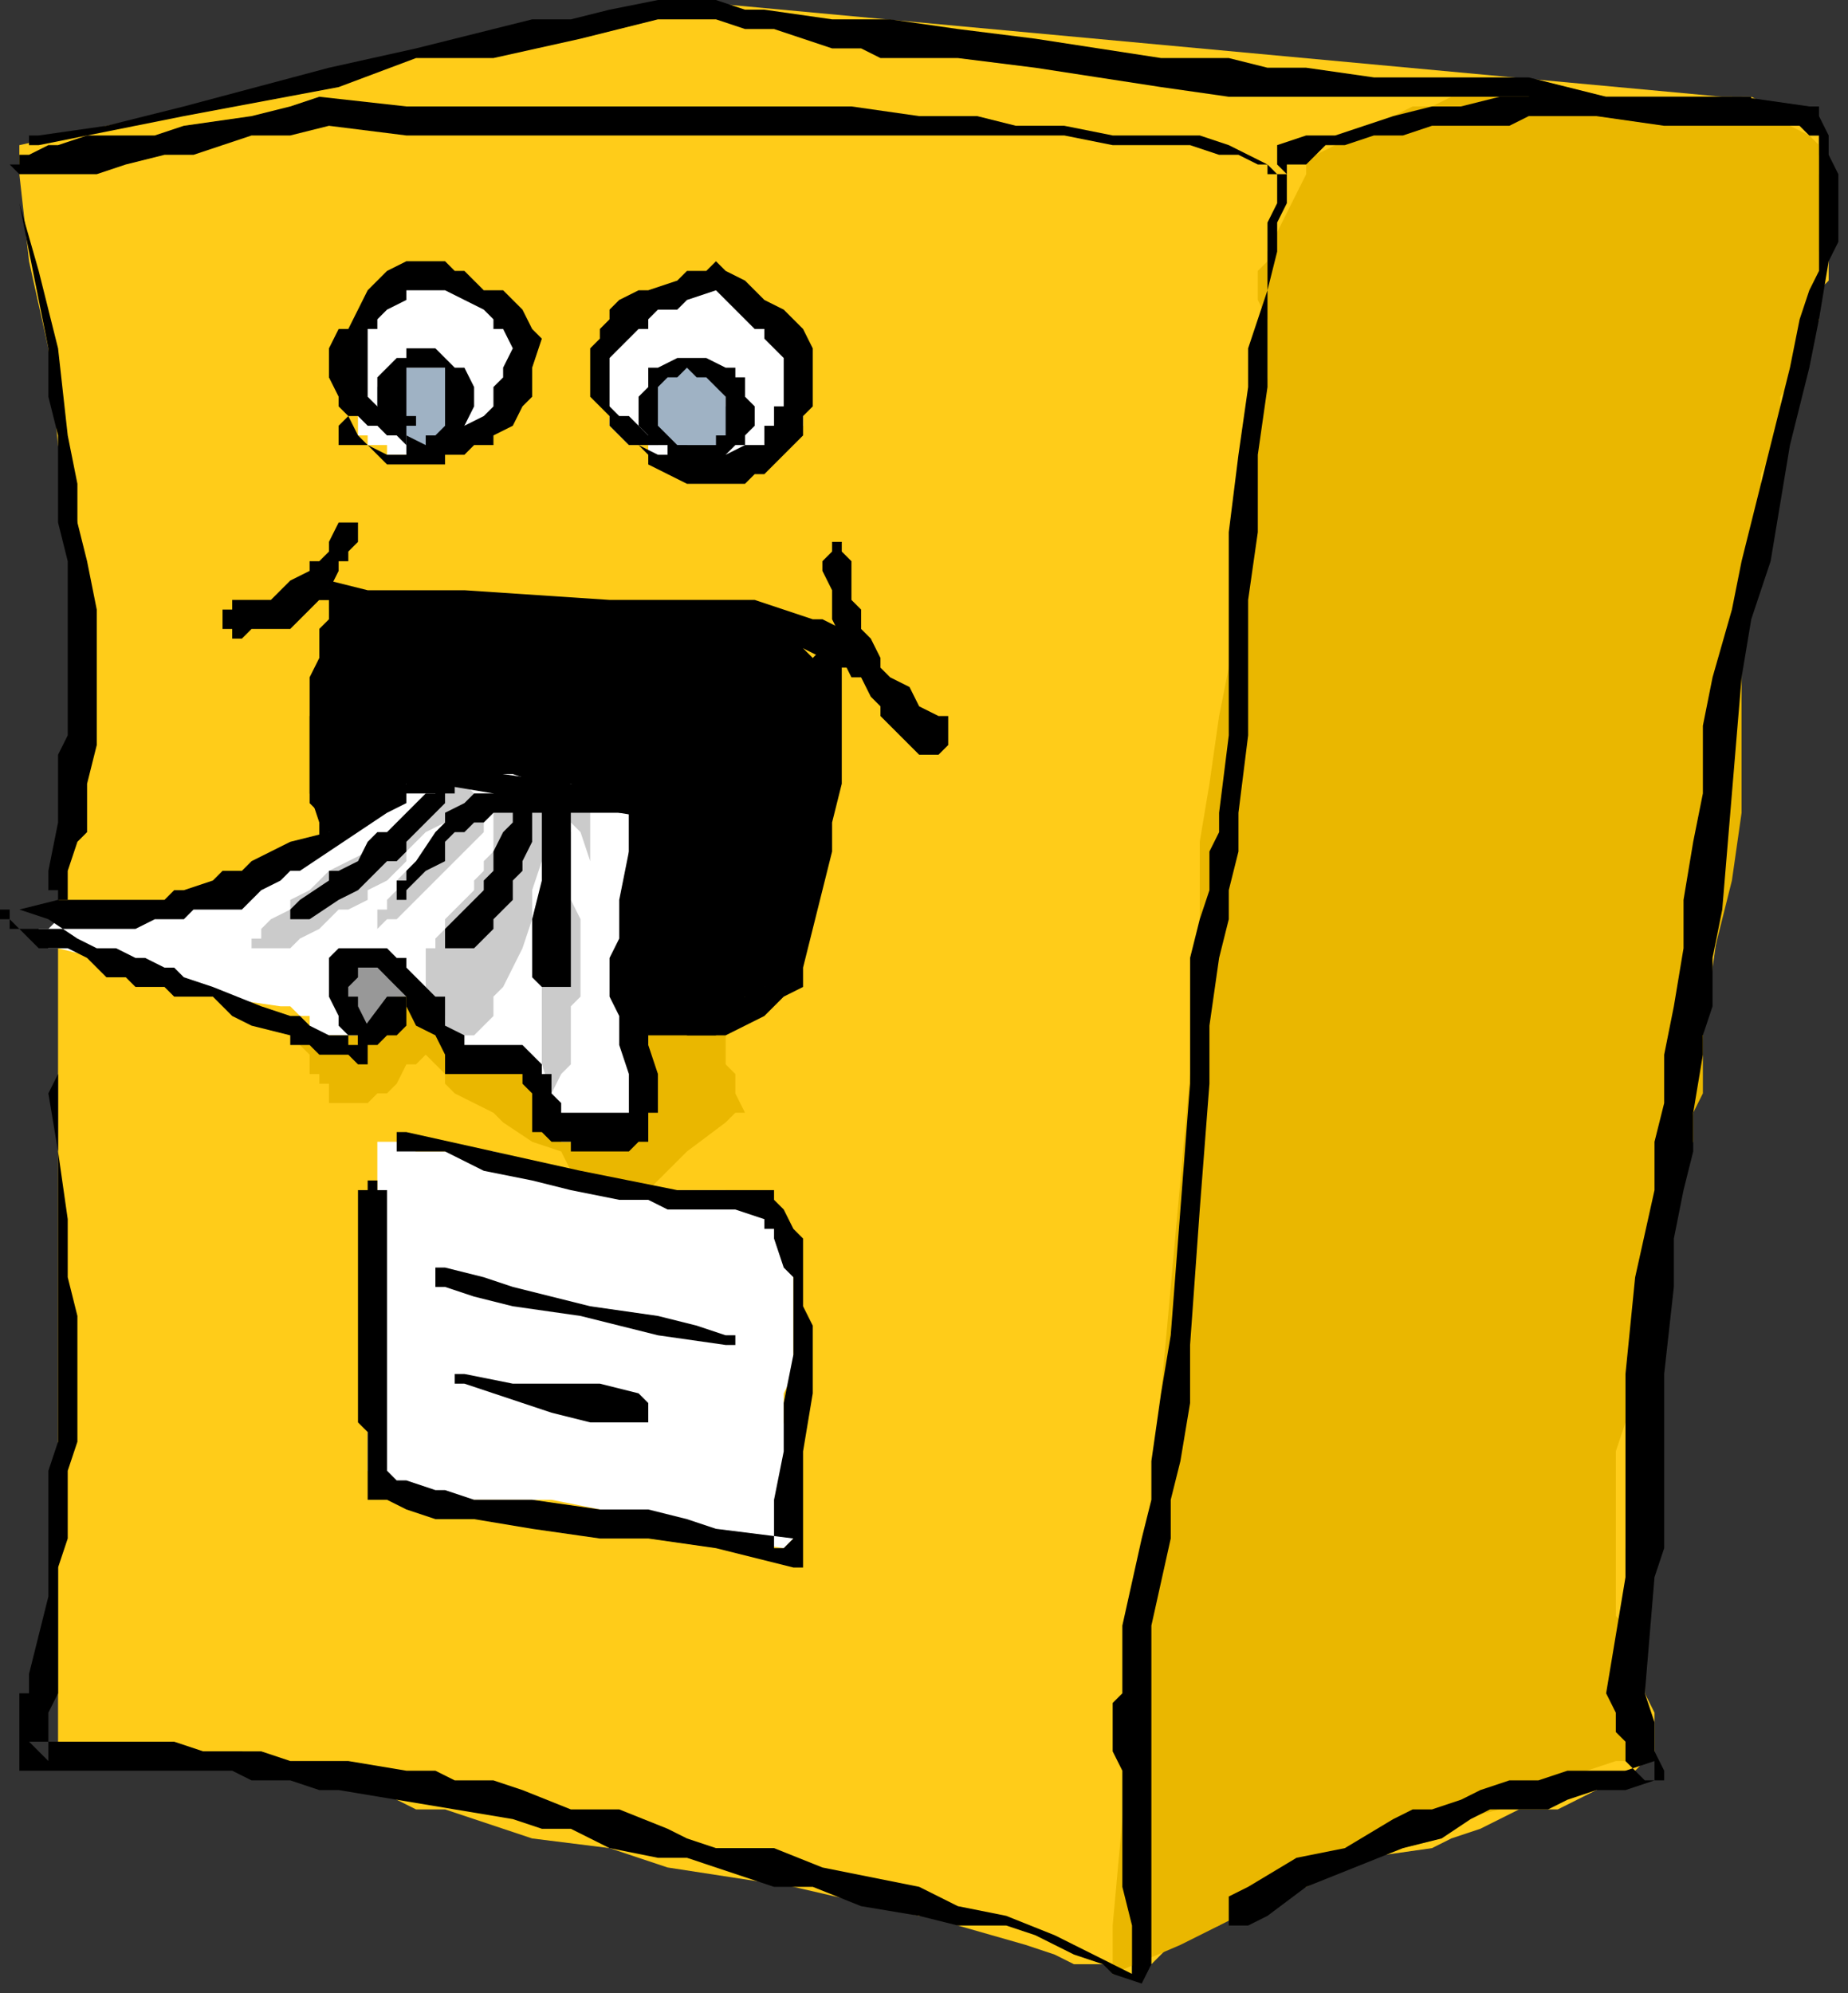
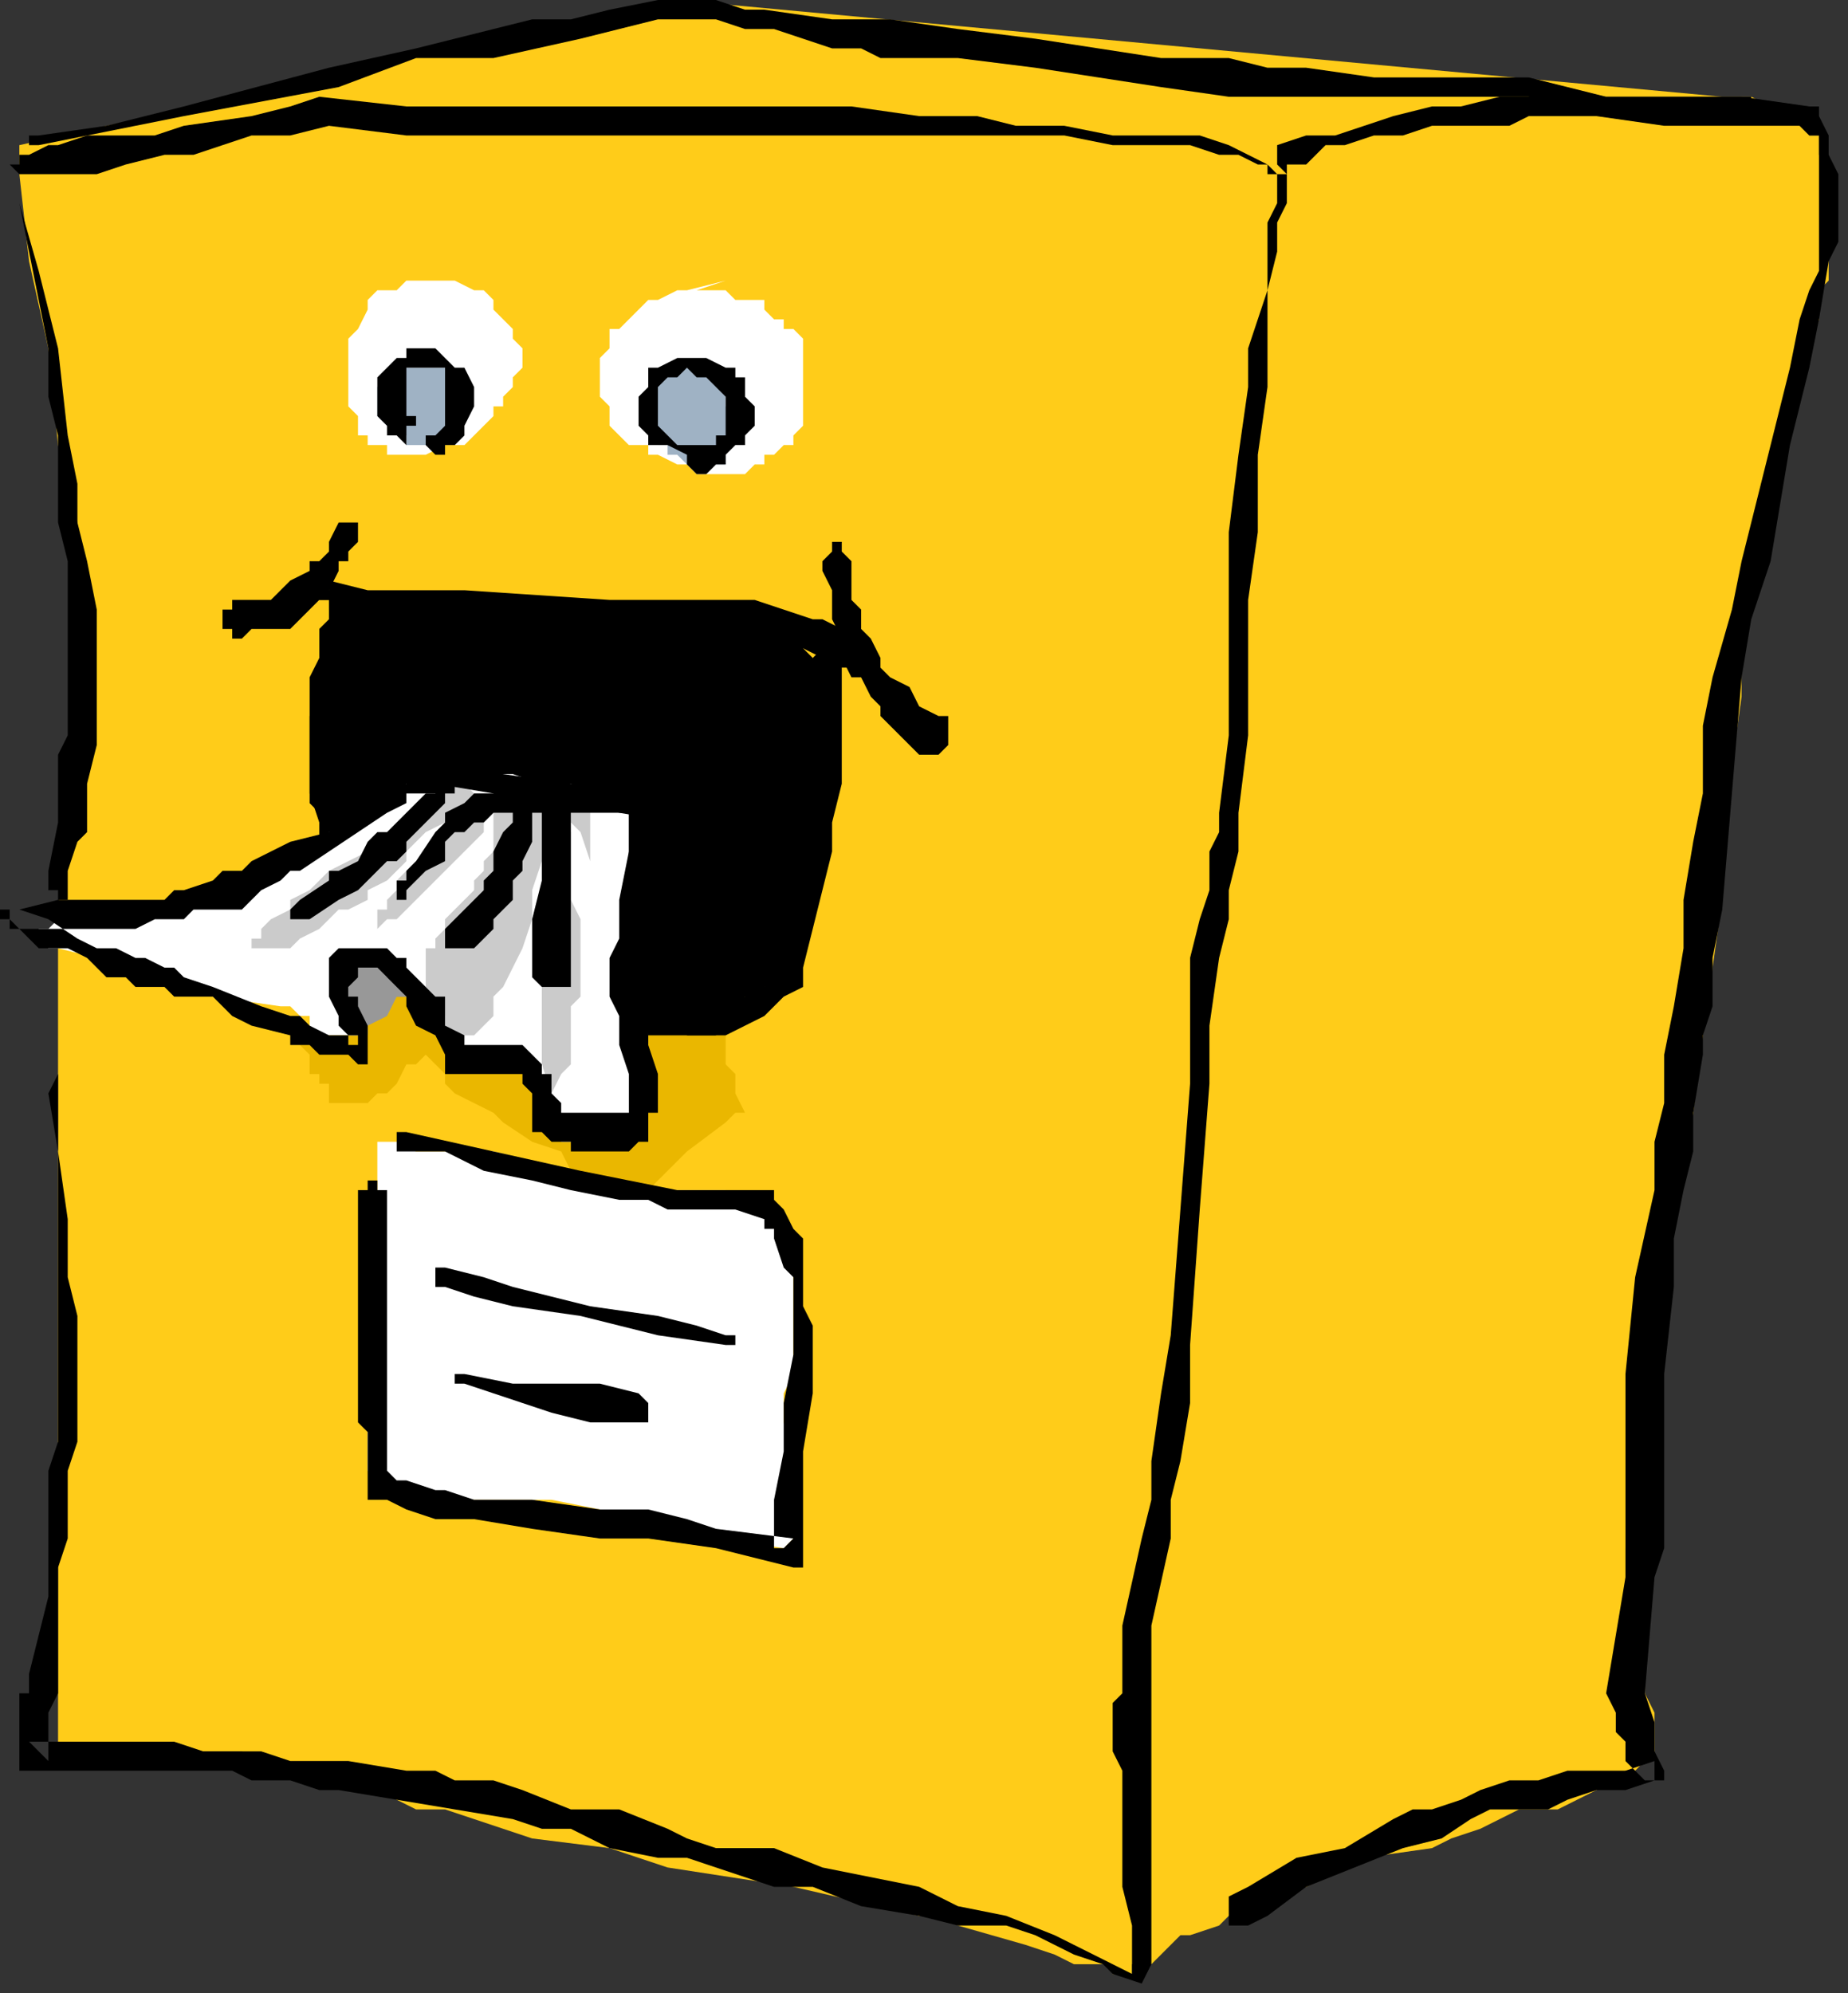
<svg xmlns="http://www.w3.org/2000/svg" xmlns:ns1="http://sodipodi.sourceforge.net/DTD/sodipodi-0.dtd" xmlns:ns2="http://www.inkscape.org/namespaces/inkscape" version="1.0" width="50.535mm" height="54.504mm" id="svg79" ns1:docname="COBJE190.WMF">
  <rect width="100%" height="100%" fill="#333333" stroke="none" />
  <ns1:namedview pagecolor="#ffffff" bordercolor="#666666" borderopacity="1" objecttolerance="10" gridtolerance="10" guidetolerance="10" ns2:pageopacity="0" ns2:pageshadow="2" ns2:window-width="640" ns2:window-height="480" id="namedview81" />
  <defs id="defs3">
    <pattern id="WMFhbasepattern" patternUnits="userSpaceOnUse" width="6" height="6" x="0" y="0" />
  </defs>
  <path style="fill:#ffcc19;fill-rule:evenodd;fill-opacity:1;stroke:none;" d="  M 70,0   L 70,0   L 2,15   L 2,18   L 3,27   L 5,36   L 6,46   L 8,54   L 8,67   L 6,94   L 6,181   L 18,181   L 20,181   L 22,181   L 23,181   L 25,181   L 26,182   L 28,182   L 30,183   L 31,183   L 33,183   L 34,183   L 37,184   L 43,187   L 46,187   L 49,188   L 52,189   L 55,190   L 63,191   L 69,193   L 82,195   L 95,198   L 97,198   L 99,199   L 106,201   L 109,202   L 111,203   L 115,203   L 115,204   L 117,204   L 117,203   L 118,203   L 119,203   L 119,203   L 121,201   L 122,200   L 123,200   L 126,199   L 128,197   L 135,195   L 141,192   L 148,191   L 150,190   L 153,189   L 157,187   L 160,187   L 161,187   L 163,186   L 165,185   L 167,184   L 168,183   L 169,183   L 170,182   L 171,181   L 171,180   L 171,180   L 171,179   L 171,178   L 171,177   L 170,175   L 170,174   L 169,172   L 168,171   L 168,170   L 168,168   L 168,164   L 168,160   L 169,157   L 169,153   L 170,149   L 170,145   L 172,137   L 172,130   L 174,122   L 175,115   L 176,107   L 177,100   L 178,93   L 179,79   L 180,72   L 180,65   L 182,58   L 183,50   L 184,46   L 185,42   L 187,36   L 188,33   L 188,30   L 189,29   L 189,27   L 189,25   L 189,23   L 189,21   L 189,19   L 189,18   L 189,17   L 188,16   L 188,15   L 188,14   L 187,14   L 186,13   L 185,12   L 184,12   L 183,11   L 181,10   L 180,10   L 178,10   L 70,0  z " id="path5" />
-   <path style="fill:#eab700;fill-rule:evenodd;fill-opacity:1;stroke:none;" d="  M 131,26   L 131,26   L 131,27   L 130,28   L 130,29   L 130,29   L 130,30   L 130,30   L 130,31   L 131,33   L 131,34   L 131,35   L 131,37   L 131,38   L 131,39   L 129,51   L 128,63   L 127,69   L 126,74   L 125,81   L 124,87   L 124,100   L 115,199   L 115,204   L 122,201   L 130,197   L 133,195   L 137,193   L 141,191   L 144,191   L 145,191   L 148,190   L 151,188   L 155,187   L 160,184   L 164,183   L 167,182   L 168,182   L 169,181   L 169,181   L 170,180   L 170,180   L 170,179   L 170,179   L 170,179   L 170,178   L 170,176   L 168,172   L 168,168   L 167,167   L 167,165   L 167,152   L 167,150   L 168,147   L 168,144   L 169,141   L 171,135   L 172,130   L 172,127   L 172,126   L 173,122   L 175,118   L 175,115   L 176,113   L 176,107   L 177,99   L 179,91   L 180,84   L 180,77   L 180,69   L 182,54   L 182,51   L 182,49   L 183,47   L 184,45   L 184,41   L 186,38   L 187,34   L 188,32   L 188,30   L 188,28   L 188,26   L 189,24   L 189,22   L 189,21   L 189,20   L 188,18   L 188,18   L 188,17   L 188,16   L 188,15   L 187,14   L 185,13   L 185,12   L 184,12   L 184,11   L 183,11   L 179,10   L 176,10   L 172,10   L 169,10   L 166,10   L 163,10   L 158,10   L 156,10   L 153,10   L 152,10   L 150,10   L 148,11   L 146,11   L 144,12   L 142,13   L 141,14   L 139,14   L 138,15   L 136,16   L 135,17   L 135,18   L 135,18   L 131,26   L 131,26  z " id="path7" />
  <path style="fill:#eab700;fill-rule:evenodd;fill-opacity:1;stroke:none;" d="  M 31,108   L 31,108   L 32,109   L 32,111   L 33,111   L 33,111   L 33,112   L 34,112   L 34,113   L 34,113   L 34,114   L 35,114   L 36,114   L 36,114   L 37,114   L 38,114   L 38,114   L 38,114   L 39,113   L 40,113   L 41,112   L 42,110   L 43,110   L 44,109   L 44,109   L 44,109   L 45,110   L 46,111   L 46,112   L 47,113   L 51,115   L 52,116   L 55,118   L 58,119   L 59,121   L 62,122   L 63,122   L 64,123   L 66,123   L 67,123   L 67,123   L 67,123   L 68,122   L 71,119   L 75,116   L 76,115   L 77,115   L 76,113   L 76,111   L 75,110   L 75,108   L 75,106   L 75,104   L 74,103   L 72,103   L 71,103   L 71,103   L 71,103   L 70,103   L 69,103   L 68,103   L 67,103   L 66,103   L 64,103   L 63,103   L 61,102   L 59,101   L 57,100   L 55,100   L 55,100   L 53,99   L 51,99   L 51,99   L 49,99   L 47,99   L 46,99   L 45,99   L 44,100   L 43,100   L 42,100   L 41,101   L 40,101   L 38,103   L 36,103   L 34,104   L 33,105   L 31,108  z " id="path9" />
  <path style="fill:#000000;fill-rule:evenodd;fill-opacity:1;stroke:none;" d="  M 32,80   L 32,80   L 32,81   L 32,82   L 32,83   L 33,84   L 33,86   L 33,87   L 33,88   L 34,90   L 34,92   L 34,94   L 35,94   L 35,95   L 35,97   L 36,98   L 37,98   L 37,98   L 38,99   L 39,100   L 41,101   L 43,102   L 45,103   L 47,103   L 51,103   L 53,103   L 55,104   L 59,104   L 63,105   L 68,105   L 73,105   L 74,105   L 75,105   L 75,104   L 76,104   L 77,103   L 78,103   L 79,103   L 79,102   L 80,101   L 81,100   L 82,98   L 82,98   L 83,97   L 83,95   L 83,93   L 84,92   L 84,90   L 85,88   L 85,86   L 85,82   L 86,78   L 86,73   L 86,72   L 86,70   L 85,70   L 85,69   L 84,68   L 83,67   L 83,66   L 82,66   L 80,66   L 79,65   L 78,65   L 75,64   L 73,63   L 71,63   L 67,63   L 62,62   L 57,62   L 55,62   L 53,62   L 39,62   L 38,62   L 38,62   L 38,62   L 37,62   L 36,63   L 36,63   L 35,64   L 35,64   L 34,65   L 34,66   L 34,66   L 34,68   L 33,70   L 33,70   L 33,72   L 33,73   L 32,74   L 32,75   L 32,77   L 32,80  z " id="path11" />
  <path style="fill:#ffffff;fill-rule:evenodd;fill-opacity:1;stroke:none;" d="  M 42,29   L 42,29   L 41,30   L 40,30   L 39,30   L 38,31   L 38,32   L 37,34   L 37,34   L 36,35   L 36,36   L 36,37   L 36,38   L 36,38   L 36,40   L 36,42   L 36,42   L 37,43   L 37,44   L 37,45   L 38,45   L 38,46   L 38,46   L 39,46   L 40,46   L 40,47   L 41,47   L 42,47   L 43,47   L 44,47   L 46,46   L 46,46   L 48,46   L 50,44   L 51,43   L 51,42   L 52,42   L 52,41   L 53,40   L 53,39   L 54,38   L 54,38   L 54,36   L 53,35   L 53,34   L 53,34   L 51,32   L 51,31   L 51,31   L 50,30   L 49,30   L 47,29   L 46,29   L 44,29   L 43,29   L 42,29  z " id="path13" />
  <path style="fill:#ffffff;fill-rule:evenodd;fill-opacity:1;stroke:none;" d="  M 75,29   L 75,29   L 72,30   L 70,30   L 68,31   L 67,31   L 66,32   L 64,34   L 63,34   L 63,35   L 63,36   L 62,37   L 62,38   L 62,39   L 62,40   L 62,41   L 63,42   L 63,43   L 63,44   L 64,45   L 65,46   L 66,46   L 67,46   L 67,47   L 68,47   L 68,47   L 70,48   L 71,48   L 72,49   L 74,49   L 75,49   L 76,49   L 77,49   L 78,48   L 79,48   L 79,47   L 80,47   L 81,46   L 82,46   L 82,45   L 83,44   L 83,43   L 83,42   L 83,40   L 83,38   L 83,37   L 83,36   L 83,35   L 82,34   L 82,34   L 81,34   L 81,33   L 80,33   L 79,32   L 79,31   L 78,31   L 76,31   L 75,30   L 74,30   L 71,30   L 75,29  z " id="path15" />
  <path style="fill:#9fb2c4;fill-rule:evenodd;fill-opacity:1;stroke:none;" d="  M 43,38   L 43,38   L 42,38   L 42,38   L 41,38   L 40,38   L 40,39   L 39,40   L 39,41   L 39,42   L 39,42   L 39,42   L 39,43   L 39,43   L 40,44   L 40,44   L 41,45   L 41,45   L 42,45   L 42,46   L 42,46   L 42,46   L 43,46   L 45,46   L 45,46   L 46,46   L 46,46   L 46,46   L 46,46   L 46,45   L 47,45   L 47,44   L 47,43   L 48,43   L 48,42   L 48,42   L 48,41   L 48,40   L 47,39   L 47,38   L 46,38   L 46,38   L 45,38   L 44,38   L 43,38  z " id="path17" />
  <path style="fill:#9fb2c4;fill-rule:evenodd;fill-opacity:1;stroke:none;" d="  M 67,42   L 67,42   L 67,44   L 67,45   L 68,46   L 68,46   L 69,46   L 69,47   L 70,47   L 71,48   L 71,48   L 72,48   L 73,48   L 74,48   L 75,48   L 75,47   L 75,47   L 75,46   L 76,46   L 76,44   L 76,43   L 75,42   L 75,42   L 75,42   L 75,41   L 75,40   L 74,39   L 73,39   L 72,38   L 71,38   L 71,38   L 70,38   L 69,38   L 69,39   L 68,39   L 68,40   L 67,41   L 67,42   L 67,42  z " id="path19" />
  <path style="fill:#000000;fill-rule:evenodd;fill-opacity:1;stroke:none;" d="  M 37,64   L 37,64   L 36,65   L 36,65   L 35,67   L 35,69   L 35,70   L 35,71   L 35,74   L 35,74   L 35,76   L 35,78   L 35,82   L 35,84   L 36,86   L 36,88   L 36,89   L 36,90   L 37,91   L 37,93   L 38,94   L 38,94   L 38,95   L 38,96   L 38,97   L 39,98   L 40,98   L 40,98   L 41,98   L 42,99   L 44,100   L 46,101   L 47,101   L 50,102   L 51,102   L 54,102   L 59,103   L 63,103   L 67,103   L 69,103   L 71,103   L 74,103   L 75,103   L 77,103   L 78,102   L 79,102   L 79,101   L 79,100   L 79,100   L 80,99   L 80,98   L 82,91   L 83,87   L 83,84   L 84,81   L 84,77   L 84,73   L 84,68   L 85,67   L 85,67   L 85,67   L 85,67   L 86,66   L 87,67   L 87,67   L 87,67   L 87,68   L 87,73   L 87,77   L 87,81   L 86,85   L 86,88   L 85,92   L 84,96   L 83,100   L 83,102   L 81,103   L 81,103   L 80,104   L 79,105   L 79,105   L 77,106   L 75,107   L 73,107   L 71,107   L 67,107   L 62,106   L 57,106   L 55,105   L 52,105   L 50,105   L 47,104   L 46,104   L 43,103   L 42,103   L 42,103   L 40,103   L 39,102   L 38,102   L 37,101   L 37,100   L 36,99   L 36,99   L 36,98   L 35,98   L 35,97   L 34,95   L 34,94   L 34,93   L 34,90   L 33,90   L 33,88   L 33,85   L 32,82   L 32,79   L 32,76   L 32,74   L 32,70   L 33,68   L 33,67   L 33,66   L 33,65   L 34,64   L 34,63   L 34,62   L 34,62   L 34,62   L 34,62   L 34,62   L 34,62   L 35,62   L 35,62   L 36,62   L 36,62   L 36,62   L 37,62   L 37,62   L 37,63   L 37,63   L 37,63   L 37,64  z " id="path21" />
-   <path style="fill:#000000;fill-rule:evenodd;fill-opacity:1;stroke:none;" d="  M 45,63   L 45,63   L 45,65   L 45,66   L 45,68   L 44,70   L 44,72   L 44,74   L 44,77   L 44,79   L 44,82   L 44,86   L 45,91   L 45,101   L 45,101   L 45,102   L 45,102   L 45,102   L 45,103   L 44,103   L 44,103   L 44,103   L 43,103   L 43,103   L 42,103   L 42,103   L 42,103   L 42,102   L 42,102   L 42,102   L 42,101   L 41,96   L 41,91   L 41,86   L 42,82   L 42,77   L 42,74   L 42,72   L 42,67   L 42,65   L 43,63   L 43,62   L 43,62   L 43,62   L 43,62   L 43,62   L 44,62   L 44,62   L 45,62   L 45,62   L 45,62   L 45,62   L 45,63   L 45,63   L 45,63  z " id="path23" />
  <path style="fill:#000000;fill-rule:evenodd;fill-opacity:1;stroke:none;" d="  M 55,66   L 55,66   L 55,69   L 54,70   L 54,73   L 54,75   L 54,78   L 54,80   L 54,82   L 54,85   L 54,90   L 54,94   L 55,98   L 55,103   L 55,103   L 55,104   L 55,104   L 54,104   L 54,105   L 54,105   L 54,105   L 53,105   L 53,105   L 52,105   L 52,105   L 52,105   L 51,104   L 51,104   L 51,104   L 51,103   L 51,101   L 51,99   L 51,97   L 51,94   L 51,90   L 51,85   L 51,82   L 51,80   L 51,78   L 51,75   L 52,73   L 52,70   L 53,66   L 53,66   L 53,66   L 53,66   L 54,66   L 54,66   L 54,66   L 55,66   L 55,66   L 55,66   L 55,66   L 55,66  z " id="path25" />
  <path style="fill:#000000;fill-rule:evenodd;fill-opacity:1;stroke:none;" d="  M 67,65   L 67,65   L 66,70   L 66,74   L 65,79   L 64,82   L 64,84   L 64,89   L 64,94   L 64,97   L 64,99   L 65,102   L 65,104   L 65,105   L 65,105   L 65,105   L 64,106   L 63,106   L 63,106   L 63,106   L 62,105   L 62,104   L 62,102   L 61,99   L 61,97   L 61,94   L 61,92   L 61,89   L 62,84   L 63,78   L 63,74   L 65,65   L 65,64   L 65,64   L 66,64   L 66,64   L 66,64   L 67,64   L 67,64   L 67,65   L 67,65  z " id="path27" />
  <path style="fill:#000000;fill-rule:evenodd;fill-opacity:1;stroke:none;" d="  M 78,66   L 78,66   L 77,71   L 76,76   L 75,81   L 75,85   L 75,90   L 74,94   L 74,100   L 74,106   L 74,106   L 74,107   L 73,107   L 73,107   L 73,107   L 72,107   L 71,107   L 71,107   L 71,107   L 71,107   L 71,106   L 71,106   L 71,99   L 71,94   L 71,90   L 72,85   L 73,81   L 74,76   L 76,66   L 76,66   L 76,66   L 77,66   L 77,66   L 78,66   L 78,66   L 78,66   L 78,66  z " id="path29" />
  <path style="fill:#ffffff;fill-rule:evenodd;fill-opacity:1;stroke:none;" d="  M 43,80   L 43,80   L 42,81   L 41,82   L 39,83   L 38,84   L 37,85   L 35,86   L 34,86   L 33,88   L 31,89   L 30,90   L 28,90   L 26,90   L 25,91   L 23,92   L 22,93   L 20,93   L 19,93   L 18,94   L 16,94   L 14,94   L 11,94   L 9,94   L 8,94   L 7,95   L 6,95   L 5,96   L 5,96   L 4,96   L 4,97   L 5,98   L 6,98   L 10,99   L 13,100   L 14,101   L 16,101   L 19,102   L 22,103   L 29,104   L 30,104   L 30,104   L 31,105   L 31,105   L 32,105   L 32,106   L 33,107   L 34,107   L 34,107   L 34,107   L 35,107   L 36,107   L 37,107   L 37,107   L 37,107   L 38,106   L 39,104   L 40,103   L 41,103   L 42,103   L 42,103   L 42,103   L 43,104   L 43,105   L 44,106   L 45,107   L 45,107   L 46,107   L 46,108   L 46,108   L 46,108   L 47,109   L 47,109   L 48,109   L 48,109   L 50,109   L 51,109   L 52,109   L 52,109   L 53,110   L 54,110   L 54,110   L 54,110   L 55,110   L 55,111   L 55,111   L 55,112   L 56,113   L 56,115   L 56,115   L 57,116   L 57,117   L 58,117   L 58,118   L 59,118   L 59,118   L 60,118   L 62,118   L 63,118   L 63,118   L 64,117   L 65,116   L 66,115   L 67,115   L 67,114   L 67,113   L 67,111   L 67,107   L 66,103   L 65,97   L 65,93   L 65,92   L 65,90   L 65,87   L 65,86   L 65,85   L 65,84   L 65,83   L 64,83   L 64,82   L 63,82   L 63,82   L 61,82   L 59,81   L 56,81   L 53,80   L 51,80   L 46,80   L 43,80  z " id="path31" />
  <path style="fill:#ffffff;fill-rule:evenodd;fill-opacity:1;stroke:none;" d="  M 39,143   L 39,143   L 39,143   L 39,143   L 38,145   L 38,146   L 38,147   L 38,148   L 38,149   L 38,150   L 38,151   L 38,151   L 38,152   L 38,152   L 39,153   L 40,154   L 41,154   L 42,154   L 44,155   L 46,155   L 52,155   L 55,155   L 57,155   L 62,156   L 68,158   L 81,160   L 82,159   L 82,158   L 82,157   L 82,155   L 82,154   L 82,150   L 81,147   L 81,144   L 82,142   L 82,137   L 82,135   L 82,134   L 82,131   L 82,130   L 81,128   L 80,127   L 79,126   L 79,126   L 79,125   L 77,124   L 76,124   L 75,123   L 74,123   L 73,123   L 71,123   L 71,123   L 68,123   L 67,123   L 64,123   L 63,122   L 59,121   L 55,120   L 51,119   L 47,119   L 46,119   L 43,119   L 41,118   L 39,118   L 39,125   L 39,131   L 39,138   L 39,143  z " id="path33" />
  <path style="fill:#989898;fill-rule:evenodd;fill-opacity:1;stroke:none;" d="  M 42,103   L 42,103   L 41,101   L 40,101   L 39,100   L 38,100   L 38,100   L 37,100   L 36,100   L 36,101   L 36,102   L 36,103   L 36,103   L 37,105   L 38,107   L 38,107   L 38,106   L 40,105   L 41,103   L 42,103  z " id="path35" />
  <path style="fill:#cbcbcb;fill-rule:evenodd;fill-opacity:1;stroke:none;" d="  M 45,82   L 45,82   L 44,82   L 44,83   L 42,84   L 42,86   L 40,86   L 39,87   L 38,88   L 34,90   L 32,92   L 30,93   L 30,94   L 28,95   L 27,96   L 27,97   L 26,97   L 26,98   L 26,98   L 27,98   L 28,98   L 28,98   L 30,98   L 31,97   L 33,96   L 34,95   L 35,94   L 36,94   L 36,94   L 38,93   L 38,92   L 40,91   L 41,90   L 42,89   L 42,88   L 43,87   L 44,86   L 46,85   L 46,86   L 45,86   L 45,87   L 44,88   L 43,89   L 42,90   L 41,91   L 41,92   L 40,93   L 40,94   L 39,94   L 39,95   L 39,96   L 40,95   L 41,95   L 42,94   L 42,94   L 43,93   L 44,92   L 45,91   L 46,90   L 46,90   L 47,89   L 48,88   L 49,87   L 50,86   L 50,85   L 51,84   L 51,83   L 51,86   L 51,87   L 51,87   L 51,88   L 51,88   L 50,89   L 50,90   L 49,91   L 49,92   L 47,94   L 46,95   L 46,96   L 45,97   L 45,97   L 45,98   L 44,98   L 44,98   L 44,99   L 44,100   L 44,101   L 44,102   L 45,103   L 45,104   L 46,105   L 46,105   L 46,106   L 46,107   L 49,107   L 50,106   L 51,105   L 51,103   L 52,102   L 53,100   L 54,98   L 55,95   L 55,92   L 56,89   L 56,86   L 56,102   L 56,105   L 56,107   L 56,110   L 57,113   L 58,111   L 59,110   L 59,108   L 59,107   L 59,104   L 60,103   L 60,101   L 60,99   L 60,98   L 60,95   L 59,93   L 59,90   L 59,88   L 59,86   L 58,84   L 58,82   L 59,83   L 59,84   L 59,85   L 60,86   L 61,89   L 61,92   L 61,83   L 58,83   L 54,82   L 53,82   L 52,82   L 51,82   L 50,82   L 49,82   L 48,81   L 47,80   L 45,82  z " id="path37" />
-   <path style="fill:#000000;fill-rule:evenodd;fill-opacity:1;stroke:none;" d="  M 68,46   L 68,46   L 70,46   L 71,46   L 72,47   L 74,47   L 75,47   L 75,47   L 77,46   L 78,46   L 79,46   L 79,45   L 79,44   L 80,44   L 80,42   L 81,42   L 81,40   L 81,38   L 81,37   L 79,35   L 79,34   L 78,34   L 77,33   L 76,32   L 74,30   L 71,31   L 70,32   L 68,32   L 67,33   L 67,34   L 66,34   L 65,35   L 64,36   L 63,37   L 63,38   L 63,38   L 63,39   L 63,41   L 63,42   L 64,43   L 65,43   L 66,44   L 67,45   L 68,46   L 69,46   L 69,46   L 69,47   L 69,47   L 69,47   L 68,47   L 68,47   L 68,47   L 66,46   L 65,46   L 64,45   L 63,44   L 63,43   L 62,42   L 61,41   L 61,40   L 61,39   L 61,38   L 61,38   L 61,37   L 61,36   L 62,35   L 62,34   L 63,33   L 63,32   L 64,31   L 66,30   L 67,30   L 70,29   L 71,28   L 73,28   L 74,27   L 75,28   L 77,29   L 79,31   L 81,32   L 82,33   L 83,34   L 84,36   L 84,37   L 84,38   L 84,40   L 84,41   L 84,42   L 83,43   L 83,45   L 82,46   L 81,47   L 80,48   L 80,48   L 79,49   L 78,49   L 77,50   L 76,50   L 75,50   L 74,50   L 72,50   L 71,50   L 71,50   L 69,49   L 67,48   L 67,48   L 67,47   L 67,47   L 67,47   L 66,46   L 67,46   L 67,46   L 67,46   L 67,46   L 68,46  z " id="path39" />
-   <path style="fill:#000000;fill-rule:evenodd;fill-opacity:1;stroke:none;" d="  M 37,43   L 37,43   L 38,44   L 39,44   L 40,45   L 42,45   L 42,45   L 44,46   L 45,45   L 46,45   L 47,45   L 48,44   L 50,43   L 51,42   L 51,42   L 51,40   L 52,39   L 52,38   L 53,36   L 52,34   L 51,34   L 51,33   L 51,33   L 50,32   L 48,31   L 46,30   L 45,30   L 42,30   L 42,31   L 40,32   L 39,33   L 39,34   L 38,34   L 38,34   L 38,35   L 38,36   L 38,38   L 38,38   L 38,39   L 38,40   L 38,41   L 39,42   L 40,43   L 41,44   L 42,45   L 42,45   L 42,45   L 42,46   L 42,46   L 42,46   L 42,46   L 42,46   L 42,47   L 42,47   L 42,47   L 42,48   L 41,48   L 41,48   L 40,48   L 40,48   L 39,47   L 39,47   L 38,46   L 37,45   L 36,43   L 35,42   L 35,41   L 34,39   L 34,38   L 34,37   L 34,36   L 34,36   L 35,34   L 36,34   L 37,32   L 38,30   L 38,30   L 40,28   L 42,27   L 43,27   L 44,27   L 46,27   L 47,28   L 48,28   L 49,29   L 50,30   L 51,30   L 52,30   L 53,31   L 54,32   L 54,32   L 55,34   L 56,35   L 55,38   L 55,39   L 55,41   L 54,42   L 53,44   L 51,45   L 51,46   L 50,46   L 49,46   L 48,47   L 47,47   L 46,47   L 46,48   L 45,48   L 43,48   L 42,48   L 42,47   L 40,47   L 38,46   L 36,46   L 36,46   L 35,46   L 35,45   L 35,45   L 35,44   L 35,44   L 35,44   L 36,43   L 36,43   L 37,43   L 37,43   L 37,43  z " id="path41" />
  <path style="fill:#000000;fill-rule:evenodd;fill-opacity:1;stroke:none;" d="  M 25,62   L 25,62   L 26,62   L 26,62   L 26,62   L 27,62   L 27,62   L 28,62   L 28,62   L 30,60   L 32,59   L 32,58   L 33,58   L 34,57   L 34,57   L 34,56   L 35,54   L 35,54   L 35,54   L 36,54   L 36,54   L 36,54   L 37,54   L 37,54   L 37,55   L 37,55   L 37,55   L 37,56   L 36,57   L 36,58   L 35,58   L 35,59   L 34,61   L 34,62   L 34,62   L 33,62   L 33,62   L 32,63   L 30,65   L 29,65   L 29,65   L 29,65   L 29,65   L 28,65   L 28,65   L 27,65   L 27,65   L 26,65   L 25,66   L 25,66   L 25,66   L 24,66   L 24,66   L 24,65   L 24,65   L 23,65   L 23,64   L 23,64   L 23,64   L 23,63   L 24,63   L 24,63   L 24,62   L 25,62  z " id="path43" />
  <path style="fill:#000000;fill-rule:evenodd;fill-opacity:1;stroke:none;" d="  M 34,60   L 34,60   L 38,61   L 41,61   L 44,61   L 48,61   L 63,62   L 67,62   L 71,62   L 72,62   L 74,62   L 78,62   L 81,63   L 84,64   L 85,64   L 87,65   L 89,66   L 90,66   L 90,66   L 90,66   L 90,66   L 90,67   L 90,67   L 90,68   L 90,69   L 89,69   L 88,69   L 88,69   L 87,69   L 87,69   L 85,68   L 83,67   L 79,66   L 76,66   L 73,66   L 69,65   L 62,65   L 47,64   L 43,64   L 40,63   L 37,63   L 34,63   L 34,63   L 34,62   L 34,62   L 34,62   L 33,62   L 33,62   L 33,62   L 33,61   L 34,61   L 34,61   L 34,61   L 34,61   L 34,60   L 34,60   L 34,60  z " id="path45" />
  <path style="fill:#000000;fill-rule:evenodd;fill-opacity:1;stroke:none;" d="  M 88,58   L 88,58   L 88,59   L 88,61   L 88,62   L 89,63   L 89,65   L 90,66   L 90,66   L 91,68   L 91,69   L 92,70   L 94,71   L 95,73   L 97,74   L 98,74   L 98,75   L 98,75   L 98,76   L 98,76   L 98,77   L 98,77   L 98,77   L 97,78   L 96,78   L 96,78   L 95,78   L 95,78   L 94,77   L 93,76   L 91,74   L 91,73   L 90,72   L 89,70   L 88,70   L 87,68   L 87,67   L 87,66   L 86,64   L 86,63   L 86,62   L 86,61   L 85,59   L 85,58   L 86,57   L 86,57   L 86,57   L 86,56   L 87,56   L 87,56   L 87,57   L 87,57   L 88,58  z " id="path47" />
  <path style="fill:#000000;fill-rule:evenodd;fill-opacity:1;stroke:none;" d="  M 34,77   L 34,77   L 37,78   L 40,78   L 42,78   L 46,79   L 49,79   L 52,80   L 59,81   L 62,81   L 65,81   L 68,82   L 71,82   L 75,82   L 77,83   L 79,84   L 82,85   L 82,85   L 83,86   L 83,86   L 83,86   L 83,87   L 83,88   L 82,88   L 81,88   L 81,88   L 80,88   L 80,88   L 78,87   L 75,86   L 73,86   L 70,85   L 64,84   L 61,83   L 58,83   L 51,82   L 45,81   L 42,81   L 39,80   L 36,79   L 34,78   L 34,78   L 34,78   L 34,78   L 34,78   L 34,78   L 34,77   L 34,77   L 34,77   L 34,77   L 34,77  z " id="path49" />
  <path style="fill:#000000;fill-rule:evenodd;fill-opacity:1;stroke:none;" d="  M 42,117   L 42,117   L 51,119   L 60,121   L 65,122   L 70,123   L 72,123   L 75,123   L 78,123   L 80,123   L 80,124   L 81,125   L 82,127   L 83,128   L 83,131   L 83,132   L 83,135   L 84,137   L 84,139   L 84,144   L 83,150   L 83,155   L 83,160   L 83,161   L 83,161   L 83,161   L 83,162   L 83,162   L 82,162   L 74,160   L 67,159   L 64,159   L 62,159   L 55,158   L 49,157   L 46,157   L 45,157   L 42,156   L 42,156   L 40,155   L 39,155   L 38,155   L 38,155   L 38,155   L 38,154   L 38,153   L 38,152   L 38,151   L 38,150   L 38,148   L 37,147   L 37,145   L 37,123   L 37,123   L 37,123   L 37,123   L 38,123   L 38,123   L 38,122   L 38,122   L 38,122   L 38,122   L 39,122   L 39,123   L 39,123   L 39,123   L 40,123   L 40,123   L 40,123   L 40,145   L 40,147   L 40,147   L 40,148   L 40,149   L 40,150   L 40,151   L 40,151   L 40,151   L 40,152   L 40,152   L 40,152   L 40,152   L 41,153   L 42,153   L 42,153   L 45,154   L 46,154   L 49,155   L 55,155   L 62,156   L 65,156   L 67,156   L 71,157   L 74,158   L 82,159   L 82,159   L 83,159   L 83,159   L 82,159   L 82,159   L 82,159   L 81,160   L 80,160   L 80,160   L 80,160   L 80,160   L 80,158   L 80,155   L 81,150   L 81,145   L 82,140   L 82,136   L 82,134   L 82,132   L 81,131   L 80,128   L 80,127   L 79,127   L 79,126   L 79,126   L 76,125   L 74,125   L 71,125   L 69,125   L 67,124   L 64,124   L 59,123   L 55,122   L 50,121   L 46,119   L 42,119   L 41,119   L 41,119   L 41,119   L 41,118   L 41,118   L 41,118   L 41,117   L 42,117   L 42,117  z " id="path51" />
  <path style="fill:#000000;fill-rule:evenodd;fill-opacity:1;stroke:none;" d="  M 46,131   L 46,131   L 50,132   L 53,133   L 61,135   L 68,136   L 72,137   L 75,138   L 76,138   L 76,139   L 76,139   L 76,139   L 76,139   L 76,139   L 75,139   L 75,139   L 68,138   L 60,136   L 53,135   L 49,134   L 46,133   L 45,133   L 45,133   L 45,133   L 45,132   L 45,132   L 45,132   L 45,131   L 46,131   L 46,131   L 46,131  z " id="path53" />
  <path style="fill:#000000;fill-rule:evenodd;fill-opacity:1;stroke:none;" d="  M 48,142   L 48,142   L 53,143   L 57,143   L 62,143   L 66,144   L 67,145   L 67,145   L 67,145   L 67,146   L 67,146   L 67,147   L 67,147   L 67,147   L 66,147   L 66,147   L 66,147   L 61,147   L 57,146   L 48,143   L 47,143   L 47,143   L 47,143   L 47,143   L 47,143   L 47,143   L 47,143   L 47,143   L 47,142   L 48,142   L 48,142  z " id="path55" />
  <path style="fill:#000000;fill-rule:evenodd;fill-opacity:1;stroke:none;" d="  M 43,46   L 43,46   L 43,46   L 42,46   L 42,46   L 42,46   L 41,45   L 40,45   L 40,45   L 40,44   L 39,43   L 39,43   L 39,42   L 39,41   L 39,39   L 40,38   L 40,38   L 41,37   L 42,37   L 42,36   L 43,36   L 44,36   L 45,36   L 46,37   L 46,37   L 46,37   L 47,38   L 47,38   L 48,38   L 48,38   L 49,40   L 49,42   L 49,42   L 48,44   L 48,45   L 47,46   L 46,46   L 46,47   L 45,47   L 44,46   L 43,46   L 43,46   L 43,46   L 42,46   L 42,45   L 42,45   L 42,45   L 42,45   L 42,45   L 42,44   L 42,44   L 42,44   L 42,44   L 42,43   L 43,43   L 43,43   L 43,44   L 43,44   L 44,44   L 44,44   L 44,45   L 44,45   L 44,45   L 45,45   L 46,44   L 46,44   L 46,43   L 46,43   L 46,43   L 46,42   L 46,42   L 46,42   L 46,39   L 46,39   L 46,38   L 45,38   L 45,38   L 44,38   L 43,38   L 42,38   L 42,39   L 42,40   L 42,40   L 42,41   L 42,42   L 42,42   L 42,43   L 42,43   L 42,43   L 42,44   L 43,44   L 43,44   L 43,44   L 44,44   L 44,44   L 44,44   L 44,44   L 44,45   L 44,45   L 44,45   L 44,45   L 44,46   L 44,46   L 44,46   L 43,46  z " id="path57" />
  <path style="fill:#000000;fill-rule:evenodd;fill-opacity:1;stroke:none;" d="  M 71,47   L 71,47   L 69,46   L 67,46   L 67,45   L 66,44   L 66,42   L 66,41   L 67,40   L 67,39   L 67,38   L 67,38   L 68,38   L 70,37   L 71,37   L 73,37   L 75,38   L 75,38   L 75,38   L 76,38   L 76,39   L 77,39   L 77,40   L 77,41   L 78,42   L 78,42   L 78,43   L 78,44   L 77,45   L 77,46   L 76,46   L 75,47   L 75,47   L 75,48   L 74,48   L 73,49   L 73,49   L 72,49   L 71,48   L 71,47   L 71,47   L 71,46   L 71,46   L 71,46   L 71,46   L 73,46   L 73,46   L 74,46   L 74,45   L 75,45   L 75,44   L 75,42   L 75,42   L 75,41   L 74,40   L 74,40   L 73,39   L 72,39   L 71,38   L 70,39   L 70,39   L 69,39   L 68,40   L 68,41   L 68,41   L 68,42   L 68,43   L 68,44   L 69,45   L 70,46   L 71,46   L 71,46   L 71,46   L 71,46   L 71,47   L 71,47   L 71,47   L 71,47   L 71,47  z " id="path59" />
  <path style="fill:#000000;fill-rule:evenodd;fill-opacity:1;stroke:none;" d="  M 46,82   L 46,82   L 44,82   L 42,82   L 42,83   L 40,84   L 37,86   L 34,88   L 31,90   L 30,90   L 29,91   L 27,92   L 26,93   L 25,94   L 23,94   L 20,94   L 19,95   L 18,95   L 16,95   L 14,96   L 12,96   L 10,96   L 6,96   L 2,96   L 2,96   L 1,96   L 1,95   L 1,95   L 1,95   L 1,94   L 1,94   L 1,94   L 1,94   L 2,94   L 2,94   L 2,94   L 2,94   L 2,94   L 2,94   L 5,95   L 8,97   L 10,98   L 10,98   L 12,98   L 14,99   L 15,99   L 17,100   L 18,100   L 19,101   L 22,102   L 27,104   L 30,105   L 31,105   L 32,106   L 34,107   L 34,107   L 36,107   L 37,107   L 38,107   L 38,107   L 38,107   L 37,107   L 37,108   L 36,108   L 36,108   L 36,108   L 36,108   L 36,108   L 36,107   L 36,107   L 36,107   L 35,106   L 35,105   L 34,103   L 34,103   L 34,102   L 34,101   L 34,100   L 34,100   L 34,99   L 35,98   L 35,98   L 36,98   L 37,98   L 38,98   L 38,98   L 38,98   L 38,98   L 39,98   L 40,98   L 40,98   L 41,99   L 42,99   L 42,100   L 43,101   L 44,102   L 45,103   L 46,103   L 46,106   L 48,107   L 48,108   L 49,108   L 49,108   L 50,108   L 50,108   L 51,108   L 51,108   L 52,108   L 53,108   L 53,108   L 54,108   L 54,108   L 55,109   L 55,109   L 55,109   L 55,109   L 56,110   L 56,111   L 57,111   L 57,113   L 58,114   L 58,114   L 58,115   L 59,115   L 59,115   L 60,115   L 61,115   L 62,115   L 63,115   L 63,115   L 65,115   L 65,115   L 65,115   L 65,115   L 65,114   L 65,111   L 64,108   L 64,105   L 63,103   L 63,99   L 64,97   L 64,93   L 65,88   L 65,86   L 65,83   L 65,83   L 65,83   L 65,83   L 66,84   L 66,84   L 66,84   L 63,84   L 60,84   L 57,84   L 55,84   L 54,84   L 53,84   L 52,84   L 51,84   L 51,84   L 50,85   L 49,85   L 48,86   L 47,86   L 46,87   L 46,88   L 46,89   L 44,90   L 43,91   L 42,92   L 42,93   L 42,93   L 42,93   L 42,93   L 41,93   L 41,93   L 41,93   L 41,93   L 41,92   L 40,92   L 40,92   L 41,92   L 41,92   L 41,91   L 42,91   L 42,90   L 43,89   L 45,86   L 46,85   L 46,84   L 48,83   L 49,82   L 50,82   L 51,82   L 51,82   L 51,82   L 52,81   L 53,81   L 54,81   L 61,82   L 66,82   L 66,82   L 67,82   L 67,83   L 67,83   L 67,88   L 67,92   L 67,97   L 67,102   L 67,105   L 67,108   L 68,111   L 68,113   L 68,115   L 68,115   L 68,115   L 67,115   L 67,116   L 67,117   L 67,118   L 66,118   L 65,119   L 64,119   L 63,119   L 62,119   L 61,119   L 59,119   L 59,118   L 58,118   L 57,118   L 56,117   L 56,117   L 55,117   L 55,116   L 55,115   L 55,114   L 55,113   L 54,112   L 54,112   L 54,111   L 53,111   L 52,111   L 51,111   L 49,111   L 48,111   L 47,111   L 47,111   L 46,111   L 46,110   L 46,110   L 46,110   L 46,109   L 45,107   L 43,106   L 42,104   L 42,103   L 41,102   L 41,102   L 40,101   L 39,100   L 39,100   L 38,100   L 38,100   L 38,100   L 38,100   L 38,100   L 37,100   L 37,100   L 37,101   L 36,102   L 36,102   L 36,103   L 37,103   L 37,103   L 37,104   L 37,104   L 38,106   L 38,107   L 38,107   L 38,107   L 38,108   L 38,108   L 38,109   L 38,109   L 38,109   L 38,110   L 38,110   L 38,110   L 37,110   L 36,109   L 34,109   L 33,109   L 32,108   L 30,108   L 30,107   L 26,106   L 24,105   L 22,103   L 20,103   L 19,103   L 18,103   L 17,102   L 15,102   L 14,102   L 13,101   L 11,101   L 10,100   L 9,99   L 7,98   L 4,98   L 1,95   L 1,95   L 0,95   L 0,94   L 0,94   L 0,94   L 0,94   L 0,94   L 0,94   L 1,94   L 1,94   L 1,94   L 2,94   L 2,94   L 6,93   L 10,93   L 12,93   L 14,93   L 15,93   L 17,93   L 18,92   L 19,92   L 22,91   L 23,90   L 25,90   L 26,89   L 28,88   L 30,87   L 34,86   L 36,83   L 39,82   L 42,81   L 43,80   L 45,79   L 46,79   L 46,79   L 46,79   L 46,79   L 46,79   L 46,79   L 46,79   L 46,80   L 47,80   L 47,80   L 47,80   L 46,81   L 46,81   L 46,81   L 46,81   L 46,82  z " id="path61" />
  <path style="fill:#000000;fill-rule:evenodd;fill-opacity:1;stroke:none;" d="  M 55,82   L 55,82   L 55,84   L 55,86   L 55,87   L 54,89   L 54,90   L 53,91   L 53,93   L 52,94   L 51,95   L 51,95   L 51,96   L 50,97   L 49,98   L 48,98   L 48,98   L 48,98   L 47,98   L 47,98   L 47,98   L 46,98   L 46,98   L 46,98   L 46,98   L 46,97   L 46,97   L 46,97   L 46,96   L 46,96   L 46,96   L 47,95   L 48,94   L 49,93   L 50,92   L 50,91   L 51,90   L 51,89   L 51,88   L 52,86   L 53,85   L 53,84   L 53,82   L 54,82   L 54,82   L 54,82   L 55,82   L 55,82   L 55,82   L 55,82   L 55,82  z " id="path63" />
  <path style="fill:#000000;fill-rule:evenodd;fill-opacity:1;stroke:none;" d="  M 47,82   L 47,82   L 46,82   L 46,83   L 44,85   L 43,86   L 42,87   L 42,88   L 42,88   L 41,89   L 40,89   L 39,90   L 38,91   L 37,92   L 35,93   L 32,95   L 32,95   L 32,95   L 31,95   L 31,95   L 30,95   L 30,95   L 30,94   L 30,94   L 30,94   L 30,94   L 30,94   L 30,94   L 30,94   L 30,94   L 31,93   L 34,91   L 34,90   L 35,90   L 37,89   L 38,87   L 38,87   L 39,86   L 40,86   L 41,85   L 43,83   L 44,82   L 45,82   L 46,80   L 46,80   L 46,80   L 47,80   L 47,80   L 47,81   L 47,81   L 47,81   L 47,81   L 47,82   L 47,82  z " id="path65" />
-   <path style="fill:#000000;fill-rule:evenodd;fill-opacity:1;stroke:none;" d="  M 37,107   L 37,107   L 40,103   L 40,103   L 40,103   L 41,103   L 41,103   L 41,103   L 42,103   L 42,103   L 42,103   L 42,103   L 42,103   L 42,103   L 42,103   L 42,103   L 42,104   L 42,104   L 42,104   L 42,106   L 41,107   L 40,107   L 39,108   L 39,108   L 38,108   L 38,108   L 38,108   L 38,108   L 38,108   L 38,108   L 37,108   L 37,108   L 37,107   L 37,107   L 37,107   L 37,107   L 37,107   L 37,107  z " id="path67" />
  <path style="fill:#000000;fill-rule:evenodd;fill-opacity:1;stroke:none;" d="  M 59,83   L 59,83   L 59,87   L 59,91   L 59,96   L 59,100   L 59,100   L 59,101   L 59,101   L 59,102   L 58,102   L 58,102   L 57,102   L 56,102   L 56,102   L 55,101   L 55,101   L 55,100   L 55,100   L 55,95   L 56,91   L 56,82   L 56,82   L 57,82   L 57,82   L 57,82   L 57,82   L 58,82   L 58,82   L 59,82   L 59,82   L 59,83  z " id="path69" />
  <path style="fill:#000000;fill-rule:evenodd;fill-opacity:1;stroke:none;" d="  M 2,21   L 2,21   L 4,28   L 6,36   L 7,45   L 8,50   L 8,54   L 9,58   L 10,63   L 10,67   L 10,72   L 10,77   L 9,81   L 9,86   L 8,87   L 7,90   L 7,91   L 7,92   L 7,92   L 7,92   L 7,92   L 7,93   L 6,93   L 6,93   L 6,93   L 6,93   L 6,92   L 5,92   L 5,92   L 5,92   L 5,91   L 5,90   L 6,85   L 6,83   L 6,81   L 6,78   L 7,76   L 7,72   L 7,70   L 7,67   L 7,63   L 7,58   L 6,54   L 6,50   L 6,45   L 5,41   L 5,36   L 2,21   L 2,21   L 2,21   L 2,21   L 2,21   L 2,21   L 2,21   L 2,21  z " id="path71" />
  <path style="fill:#000000;fill-rule:evenodd;fill-opacity:1;stroke:none;" d="  M 6,101   L 6,101   L 6,103   L 6,104   L 6,107   L 6,111   L 6,114   L 6,117   L 6,119   L 7,126   L 7,129   L 7,132   L 8,136   L 8,139   L 8,143   L 8,144   L 8,146   L 8,149   L 7,152   L 7,156   L 7,159   L 6,162   L 6,163   L 6,166   L 6,169   L 6,171   L 6,173   L 6,175   L 5,177   L 5,179   L 5,181   L 5,182   L 5,182   L 5,182   L 5,182   L 4,181   L 4,181   L 4,181   L 4,181   L 3,180   L 3,180   L 3,180   L 3,180   L 4,180   L 7,180   L 11,180   L 14,180   L 18,180   L 21,181   L 24,181   L 27,181   L 30,182   L 33,182   L 36,182   L 42,183   L 45,183   L 47,184   L 51,184   L 54,185   L 59,187   L 64,187   L 69,189   L 71,190   L 74,191   L 80,191   L 85,193   L 90,194   L 95,195   L 99,197   L 104,198   L 109,200   L 111,201   L 113,202   L 115,203   L 117,204   L 117,203   L 117,201   L 117,199   L 116,195   L 116,190   L 116,185   L 116,183   L 115,181   L 115,176   L 116,175   L 116,172   L 116,168   L 118,159   L 119,155   L 119,151   L 120,144   L 121,138   L 122,125   L 123,112   L 123,106   L 123,99   L 124,95   L 125,92   L 125,90   L 125,88   L 126,86   L 126,84   L 127,76   L 127,70   L 127,62   L 127,55   L 128,47   L 129,40   L 129,36   L 130,33   L 131,30   L 131,26   L 131,23   L 132,21   L 132,20   L 132,19   L 132,19   L 132,18   L 131,18   L 131,18   L 131,17   L 130,17   L 128,16   L 126,16   L 123,15   L 121,15   L 118,15   L 115,15   L 110,14   L 105,14   L 101,14   L 95,14   L 88,14   L 82,14   L 76,14   L 63,14   L 51,14   L 46,14   L 42,14   L 34,13   L 30,14   L 26,14   L 20,16   L 17,16   L 13,17   L 10,18   L 6,18   L 6,18   L 5,18   L 4,18   L 3,18   L 2,18   L 2,18   L 2,18   L 1,17   L 2,17   L 2,17   L 2,16   L 2,16   L 2,16   L 3,16   L 5,15   L 6,15   L 9,14   L 13,14   L 16,14   L 19,13   L 26,12   L 30,11   L 33,10   L 42,11   L 44,11   L 46,11   L 51,11   L 63,11   L 76,11   L 83,11   L 88,11   L 95,12   L 101,12   L 105,13   L 110,13   L 115,14   L 121,14   L 124,14   L 127,15   L 129,16   L 131,17   L 131,17   L 132,18   L 132,18   L 133,18   L 133,19   L 133,20   L 133,20   L 133,21   L 132,23   L 132,26   L 131,30   L 131,33   L 131,36   L 131,40   L 130,47   L 130,55   L 129,62   L 129,76   L 128,84   L 128,86   L 128,88   L 127,92   L 127,95   L 126,99   L 125,106   L 125,112   L 124,125   L 123,139   L 123,145   L 122,151   L 121,155   L 121,159   L 119,168   L 119,172   L 119,175   L 119,176   L 119,181   L 119,185   L 119,190   L 119,195   L 119,199   L 119,201   L 119,202   L 119,203   L 118,205   L 115,204   L 114,203   L 111,202   L 109,201   L 107,200   L 104,199   L 99,199   L 95,198   L 89,197   L 84,195   L 82,195   L 80,195   L 74,193   L 71,192   L 68,192   L 63,191   L 59,189   L 56,189   L 53,188   L 47,187   L 41,186   L 35,185   L 33,185   L 30,184   L 26,184   L 24,183   L 21,183   L 18,183   L 14,183   L 10,183   L 9,183   L 7,183   L 4,183   L 3,183   L 3,183   L 3,183   L 2,183   L 2,182   L 2,182   L 2,182   L 2,181   L 2,179   L 2,178   L 2,177   L 2,175   L 3,175   L 3,173   L 4,169   L 5,165   L 5,162   L 5,159   L 5,156   L 5,152   L 6,149   L 6,146   L 6,143   L 6,139   L 6,135   L 6,132   L 6,126   L 6,119   L 5,113   L 6,111   L 6,107   L 6,104   L 6,101   L 6,101   L 6,101   L 6,101   L 6,101   L 6,101   L 6,101   L 6,101   L 6,101  z " id="path73" />
  <path style="fill:#000000;fill-rule:evenodd;fill-opacity:1;stroke:none;" d="  M 132,15   L 132,15   L 135,14   L 138,14   L 141,13   L 144,12   L 148,11   L 151,11   L 155,10   L 158,10   L 165,10   L 172,10   L 180,10   L 187,11   L 188,11   L 188,12   L 189,14   L 189,16   L 190,18   L 190,18   L 190,20   L 190,22   L 190,25   L 189,27   L 188,33   L 187,38   L 186,42   L 185,46   L 184,52   L 183,58   L 181,64   L 180,70   L 179,82   L 178,94   L 177,99   L 177,104   L 176,107   L 176,109   L 175,115   L 175,119   L 174,123   L 173,128   L 173,133   L 172,142   L 172,151   L 172,158   L 172,160   L 171,163   L 170,175   L 171,178   L 171,179   L 171,180   L 171,181   L 172,183   L 172,183   L 172,183   L 172,184   L 172,184   L 172,184   L 172,184   L 171,184   L 168,185   L 165,185   L 162,186   L 160,187   L 154,187   L 152,188   L 149,190   L 145,191   L 140,193   L 135,195   L 131,198   L 129,199   L 129,199   L 128,199   L 128,199   L 128,199   L 127,199   L 127,199   L 127,198   L 127,197   L 127,197   L 127,196   L 127,196   L 127,196   L 129,195   L 134,192   L 139,191   L 144,188   L 146,187   L 148,187   L 151,186   L 153,185   L 156,184   L 159,184   L 162,183   L 164,183   L 168,183   L 171,182   L 171,182   L 171,183   L 171,183   L 171,183   L 171,183   L 171,183   L 171,184   L 170,184   L 170,184   L 170,184   L 168,182   L 168,180   L 167,179   L 167,178   L 167,177   L 166,175   L 168,163   L 168,157   L 168,151   L 168,142   L 169,132   L 171,123   L 171,118   L 172,114   L 172,109   L 173,104   L 174,98   L 174,96   L 174,93   L 175,87   L 176,82   L 176,78   L 176,75   L 177,70   L 179,63   L 180,58   L 183,46   L 184,42   L 185,38   L 186,33   L 187,30   L 188,28   L 188,26   L 188,23   L 188,21   L 188,19   L 188,18   L 188,17   L 188,16   L 188,15   L 188,14   L 187,14   L 187,14   L 186,13   L 179,13   L 172,13   L 165,12   L 158,12   L 156,13   L 155,13   L 152,13   L 148,13   L 145,14   L 142,14   L 139,15   L 137,15   L 136,16   L 135,17   L 133,17   L 133,18   L 132,17   L 132,17   L 132,17   L 132,16   L 132,16   L 132,16   L 132,15  z " id="path75" />
  <path style="fill:#000000;fill-rule:evenodd;fill-opacity:1;stroke:none;" d="  M 4,14   L 4,14   L 11,13   L 19,11   L 34,7   L 43,5   L 51,3   L 55,2   L 59,2   L 63,1   L 68,0   L 71,0   L 72,0   L 74,0   L 77,1   L 79,1   L 86,2   L 89,2   L 92,2   L 99,3   L 107,4   L 120,6   L 127,6   L 131,7   L 135,7   L 142,8   L 146,8   L 150,8   L 152,8   L 154,8   L 158,8   L 162,9   L 166,10   L 173,10   L 177,10   L 179,10   L 181,10   L 181,11   L 181,11   L 182,11   L 181,11   L 181,11   L 181,11   L 177,11   L 173,11   L 166,11   L 158,10   L 154,10   L 150,10   L 146,10   L 142,10   L 135,10   L 127,10   L 120,9   L 107,7   L 99,6   L 91,6   L 91,6   L 89,5   L 86,5   L 80,3   L 77,3   L 74,2   L 71,2   L 70,2   L 68,2   L 60,4   L 51,6   L 43,6   L 35,9   L 19,12   L 4,15   L 4,15   L 3,15   L 3,15   L 3,15   L 3,14   L 4,14  z " id="path77" />
</svg>